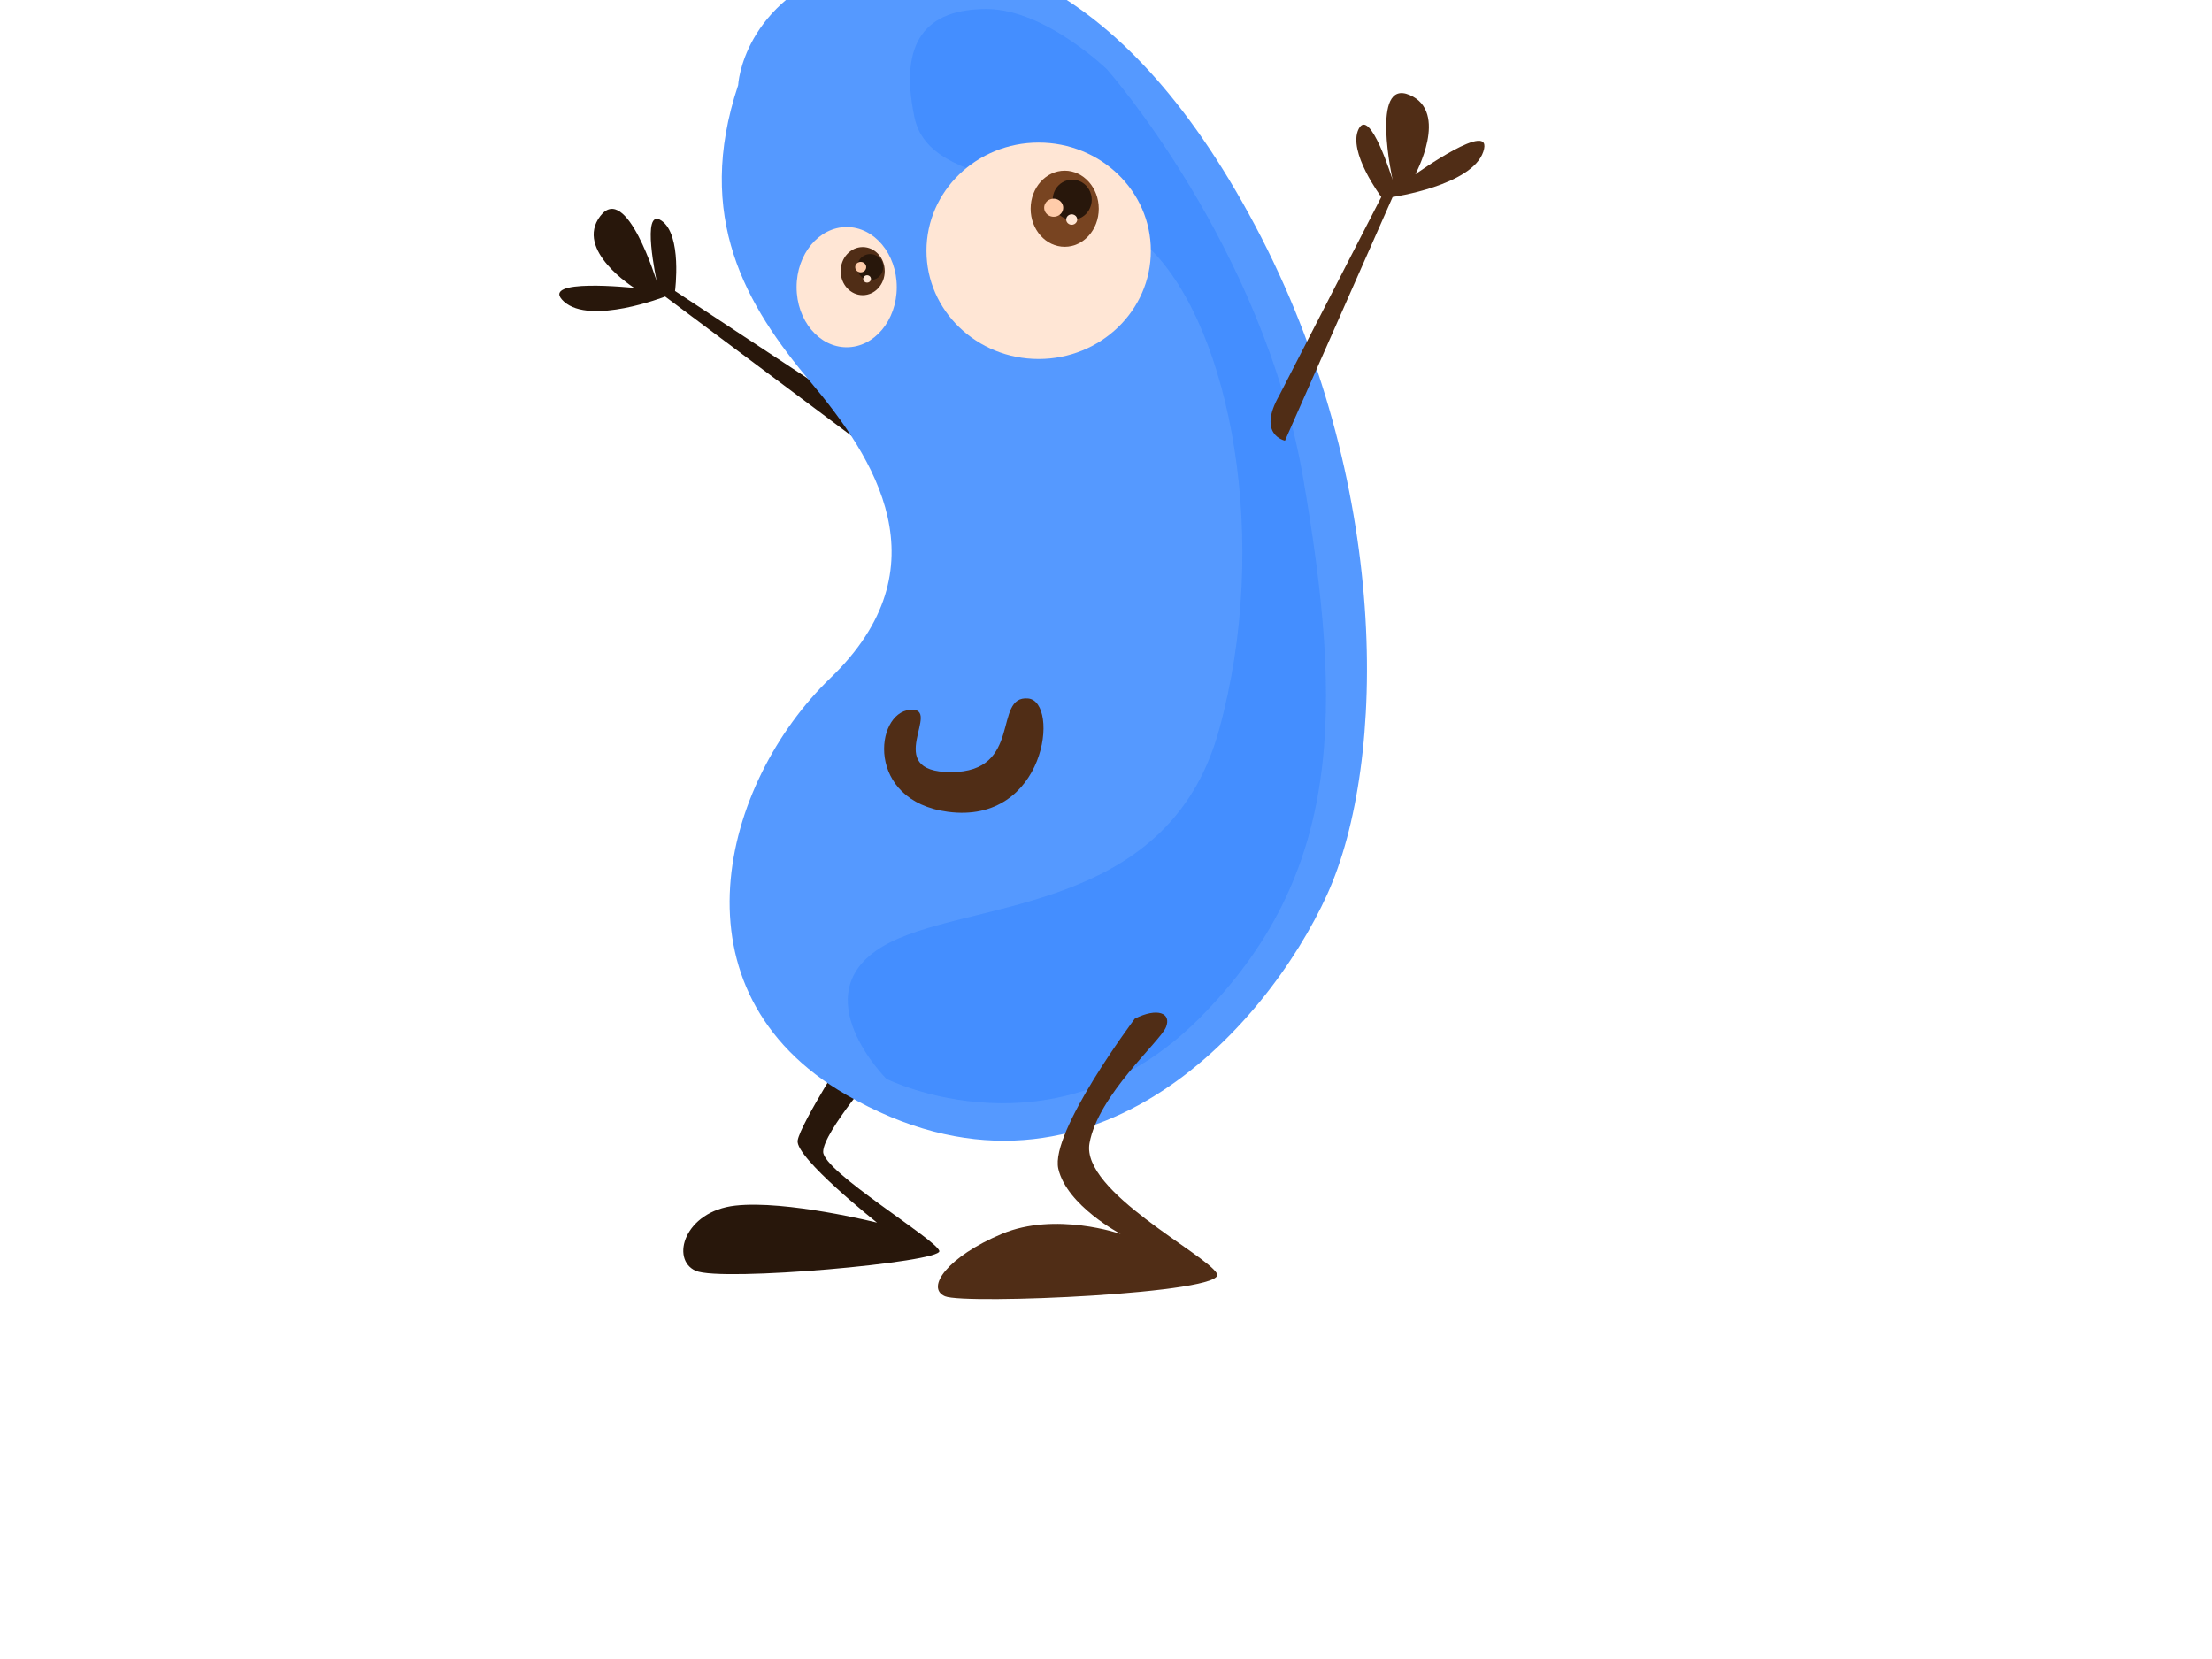
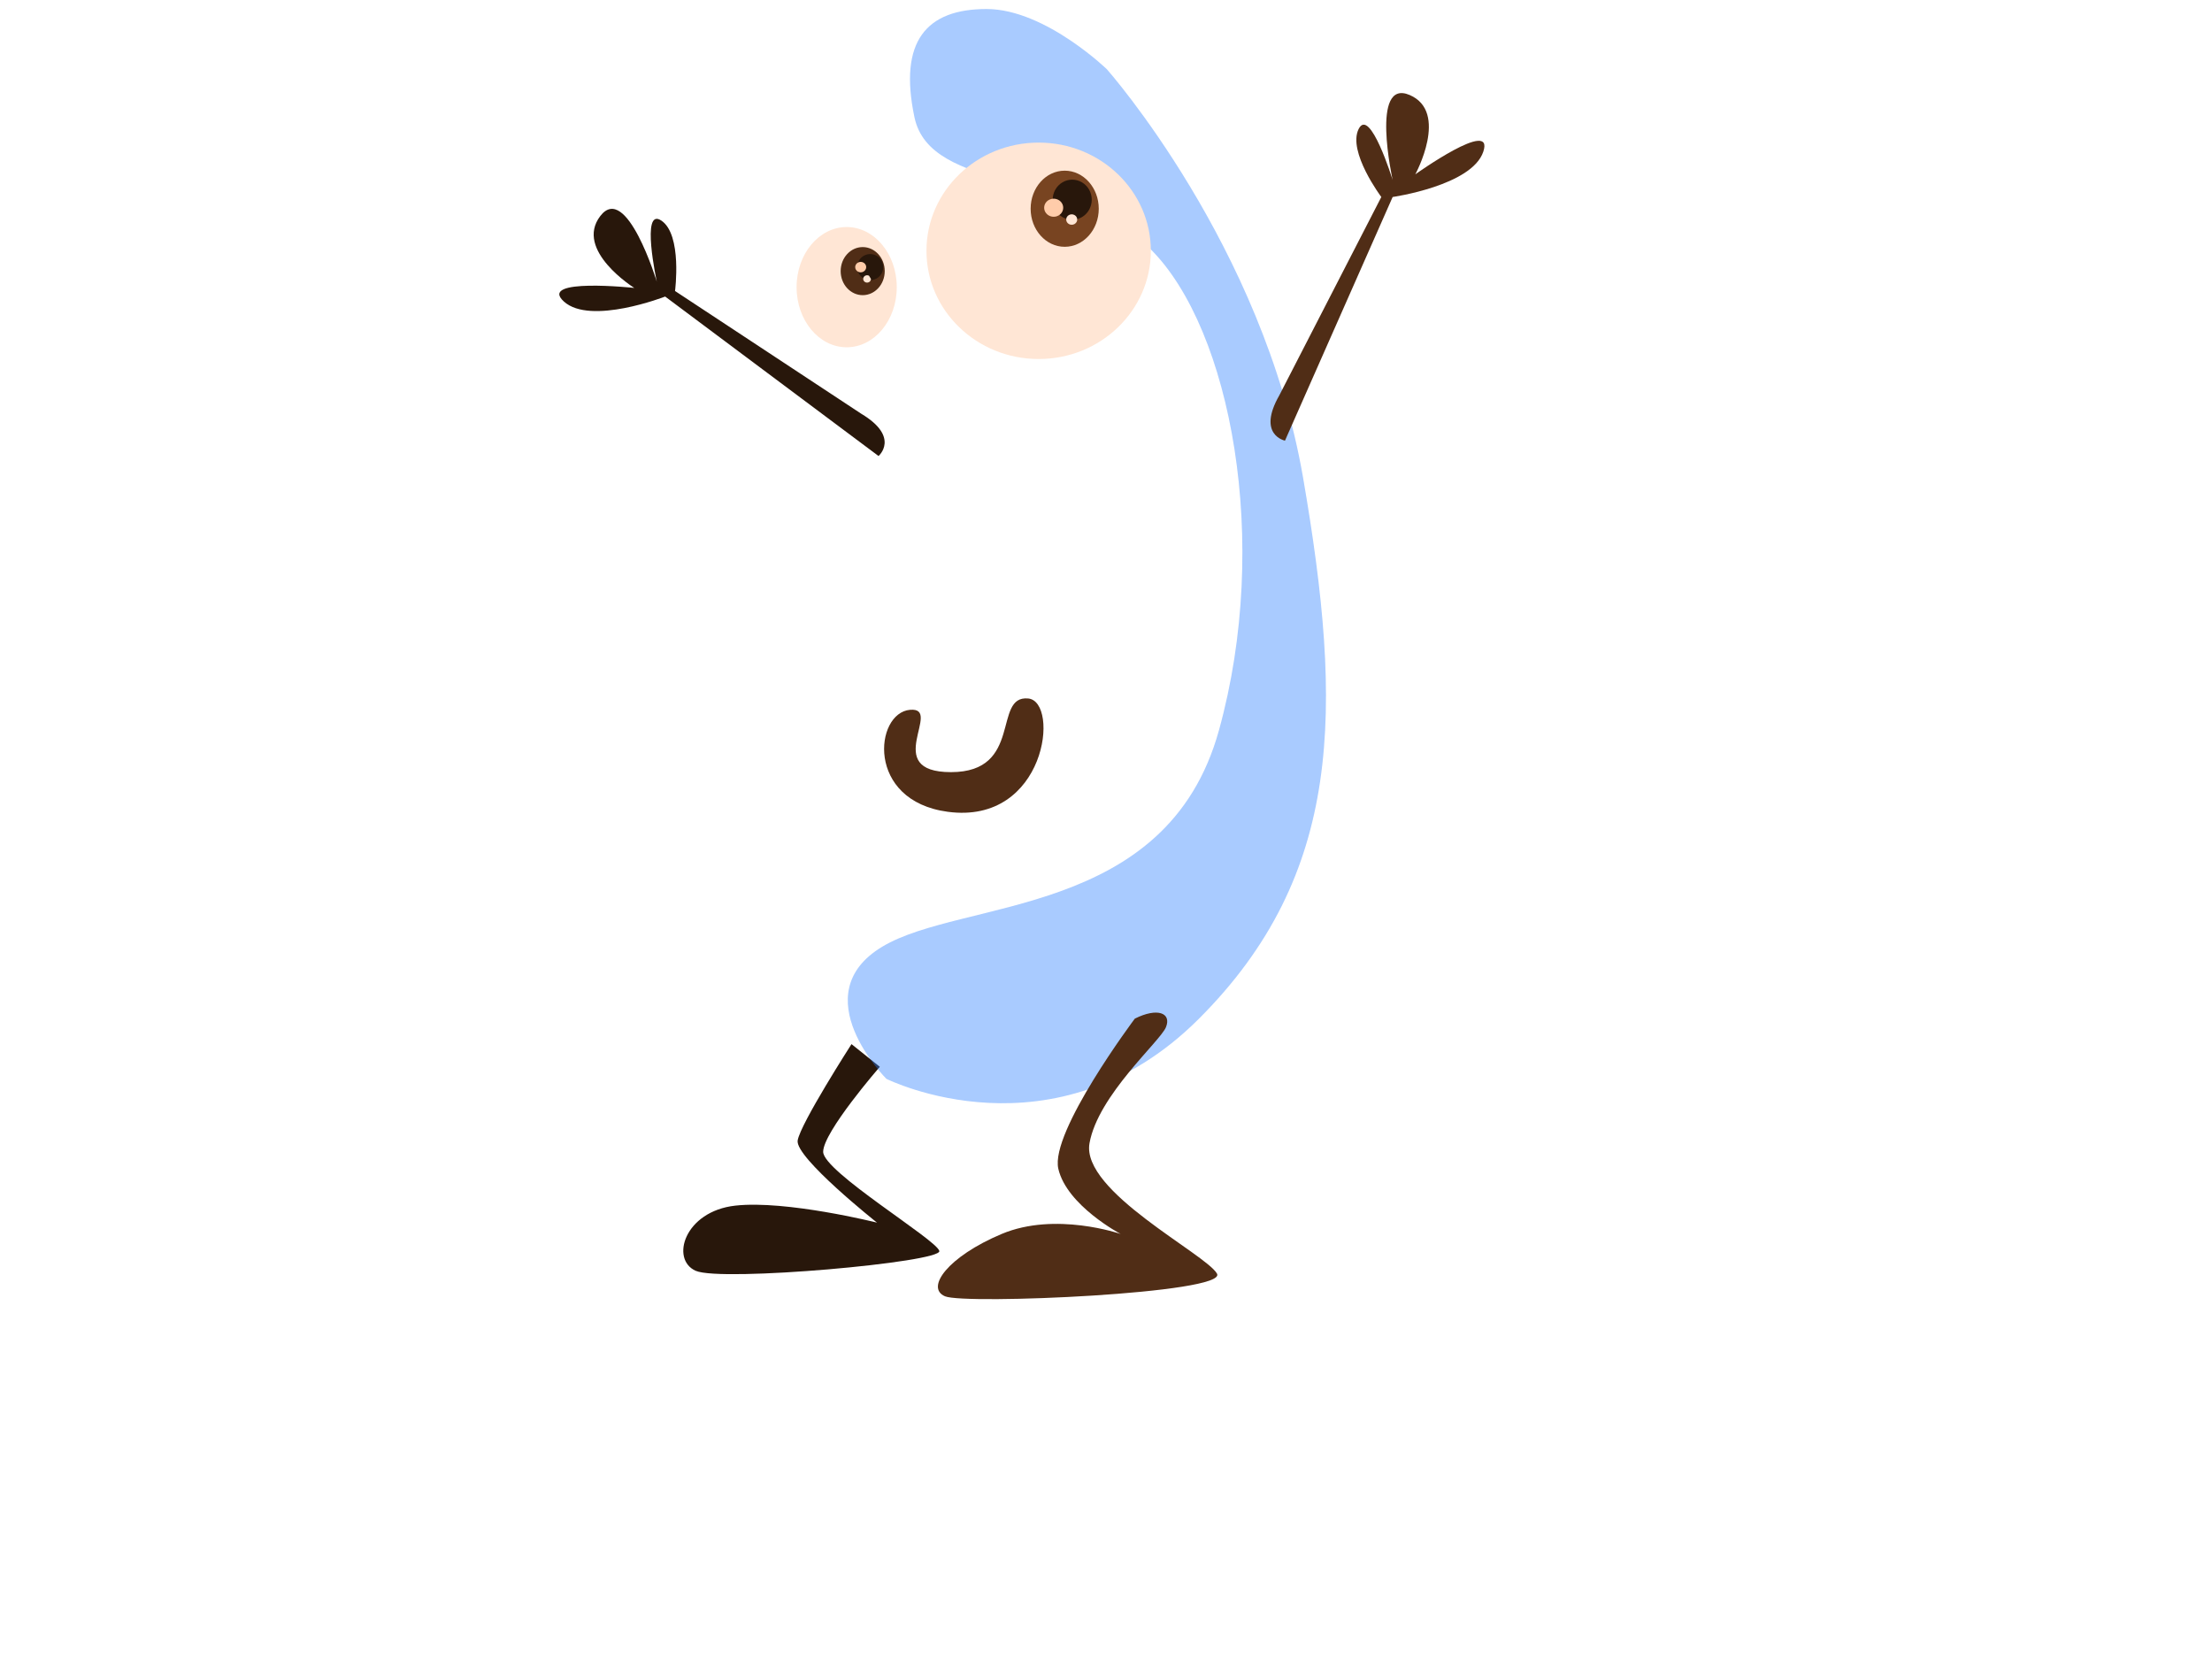
<svg xmlns="http://www.w3.org/2000/svg" xmlns:xlink="http://www.w3.org/1999/xlink" width="640" height="480">
  <defs>
    <linearGradient id="linearGradient3851">
      <stop stop-color="#ff5599" id="stop3853" offset="0" />
      <stop stop-color="#d40055" id="stop3855" offset="1" />
    </linearGradient>
    <filter id="filter3663">
      <feGaussianBlur id="feGaussianBlur3665" stdDeviation="4.675" />
    </filter>
    <radialGradient r="262.64" fy="763.962" fx="331.193" cy="763.962" cx="331.193" gradientTransform="matrix(-2.7190127e-7,-3.318,1.288,-1.1588892e-7,-616.64,1993.119)" gradientUnits="userSpaceOnUse" id="radialGradient4597" xlink:href="#linearGradient3851" />
  </defs>
  <g>
    <path fill="#28170b" fill-rule="evenodd" stroke-width="1px" id="path3773" d="m249.181,119.706l-53.874,-35.514c0,0 2.134,-16.255 -3.941,-20.36c-6.075,-4.105 -1.329,17.684 -1.329,17.684c0,0 -8.769,-28.931 -16.354,-19.013c-7.586,9.918 9.836,20.803 9.836,20.803c0,0 -28.045,-3.02 -20.36,3.941c7.685,6.962 29.292,-1.446 29.292,-1.446l61.739,46.137c0,0 6.338,-5.451 -5.008,-12.232z" />
    <path fill="#28170b" fill-rule="evenodd" stroke-width="1px" id="path3769" d="m254.562,308.657c0,0 -16.395,18.854 -16.395,24.592c0,5.738 32.79,25.412 33.61,28.691c0.82,3.279 -63.12,9.017 -70.498,5.738c-7.378,-3.279 -3.279,-17.215 11.476,-18.854c14.755,-1.64 40.987,4.918 40.987,4.918c0,0 -23.773,-18.854 -22.953,-23.773c0.82,-4.918 15.575,-27.871 15.575,-27.871l8.197,6.558z" />
-     <path fill="#5599ff" fill-rule="evenodd" stroke-width="1px" id="path2849" d="m213.568,24.637c0,0 1.159,-24.345 32.46,-34.779c31.301,-10.434 77.673,1.159 117.089,75.354c39.416,74.195 38.257,155.345 20.867,193.602c-17.389,38.257 -69.825,97.999 -139.115,57.965c-52.168,-30.142 -35.938,-90.425 -4.637,-120.567c33.371,-32.135 12.752,-63.761 -5.796,-85.788c-18.549,-22.027 -33.62,-47.531 -20.867,-85.788z" />
    <path opacity="0.635" fill="#2a7fff" fill-rule="evenodd" stroke-width="1px" filter="url(#filter3663)" id="path2851" d="m320.223,20c0,0 45.212,51.009 56.805,118.248c11.593,67.239 11.593,114.77 -30.142,156.505c-41.735,41.735 -90.425,17.389 -90.425,17.389c0,0 -24.345,-24.345 -1.159,-38.257c23.186,-13.912 82.31,-8.115 97.381,-62.602c15.071,-54.487 3.478,-115.929 -19.708,-139.115c-23.186,-23.186 -63.761,-16.23 -68.398,-38.257c-4.637,-22.027 3.478,-31.301 20.867,-31.301c17.389,0 35.938,18.549 34.779,17.389z" />
    <path fill="#ffe6d5" stroke-width="3.103" stroke-miterlimit="4" d="m259.46,83.082c0.003,9.607 -6.486,17.396 -14.491,17.396c-8.006,0 -14.494,-7.79 -14.491,-17.396c-0.003,-9.607 6.486,-17.396 14.491,-17.396c8.006,0 14.494,7.79 14.491,17.396z" id="path3667" />
    <path fill="#ffe6d5" stroke-width="3.103" stroke-miterlimit="4" d="m332.975,72.566c0.005,17.29 -14.53,31.309 -32.46,31.309c-17.931,0 -32.465,-14.019 -32.46,-31.309c-0.005,-17.29 14.53,-31.309 32.46,-31.309c17.931,0 32.465,14.019 32.46,31.309z" id="path3669" />
    <path fill="#784421" stroke-width="3.103" stroke-miterlimit="4" d="m317.905,60.393c0,6.082 -4.412,11.013 -9.854,11.013c-5.442,0 -9.854,-4.931 -9.854,-11.013c0,-6.082 4.412,-11.013 9.854,-11.013c5.442,0 9.854,4.931 9.854,11.013z" id="path3671" />
    <path fill="#502d16" stroke-width="3.103" stroke-miterlimit="4" d="m255.982,78.444c0,3.842 -2.855,6.956 -6.376,6.956c-3.521,0 -6.376,-3.114 -6.376,-6.956c0,-3.842 2.855,-6.956 6.376,-6.956c3.521,0 6.376,3.114 6.376,6.956z" id="path3673" />
    <path fill="#28170b" stroke-width="3.103" stroke-miterlimit="4" d="m315.876,57.785c0.003,2.073 -1.074,3.99 -2.823,5.027c-1.75,1.037 -3.907,1.037 -5.656,0c-1.75,-1.037 -2.826,-2.954 -2.823,-5.027c-0.003,-2.073 1.073,-3.99 2.823,-5.027c1.75,-1.037 3.907,-1.037 5.656,0c1.75,1.037 2.826,2.954 2.823,5.027z" id="path3675" />
    <path fill="#28170b" stroke-width="3.103" stroke-miterlimit="4" d="m255.547,77.285c0.002,1.347 -0.716,2.593 -1.882,3.268c-1.167,0.674 -2.604,0.674 -3.771,0c-1.167,-0.674 -1.884,-1.92 -1.882,-3.268c-0.002,-1.347 0.716,-2.593 1.882,-3.268c1.167,-0.674 2.604,-0.674 3.771,0c1.167,0.674 1.884,1.92 1.882,3.268z" id="path3677" />
    <path fill="#ffccaa" stroke-width="3.103" stroke-miterlimit="4" d="m307.616,60.103c0.001,0.933 -0.523,1.795 -1.375,2.262c-0.852,0.467 -1.903,0.467 -2.756,0c-0.852,-0.467 -1.377,-1.329 -1.375,-2.262c-0.001,-0.933 0.523,-1.795 1.375,-2.262c0.852,-0.467 1.903,-0.467 2.756,0c0.853,0.467 1.377,1.329 1.375,2.262z" id="path3679" />
    <path fill="#ffe6d5" stroke-width="3.103" stroke-miterlimit="4" d="m311.673,63.52c0.001,0.54 -0.303,1.039 -0.796,1.31c-0.494,0.27 -1.102,0.27 -1.595,0c-0.494,-0.27 -0.797,-0.77 -0.796,-1.31c-0.001,-0.54 0.303,-1.039 0.796,-1.31c0.494,-0.27 1.102,-0.27 1.595,0c0.494,0.27 0.797,0.77 0.796,1.31z" id="path3681" />
    <path fill="#ffccaa" stroke-width="3.103" stroke-miterlimit="4" d="m250.62,77.285c0.001,0.54 -0.303,1.039 -0.796,1.31c-0.494,0.27 -1.102,0.27 -1.595,0c-0.494,-0.27 -0.797,-0.77 -0.796,-1.31c-0.001,-0.54 0.303,-1.039 0.796,-1.31c0.494,-0.27 1.102,-0.27 1.595,0c0.494,0.27 0.797,0.77 0.796,1.31z" id="path3683" />
-     <path fill="#ffe6d5" stroke-width="3.103" stroke-miterlimit="4" d="m251.997,80.702c0.001,0.38 -0.213,0.732 -0.561,0.923c-0.348,0.19 -0.776,0.19 -1.124,0c-0.348,-0.19 -0.562,-0.542 -0.561,-0.923c-0.001,-0.381 0.213,-0.732 0.561,-0.923c0.348,-0.19 0.776,-0.19 1.124,0c0.348,0.19 0.562,0.542 0.561,0.923z" id="path3685" />
+     <path fill="#ffe6d5" stroke-width="3.103" stroke-miterlimit="4" d="m251.997,80.702c0.001,0.38 -0.213,0.732 -0.561,0.923c-0.348,0.19 -0.776,0.19 -1.124,0c-0.348,-0.19 -0.562,-0.542 -0.561,-0.923c-0.001,-0.381 0.213,-0.732 0.561,-0.923c0.348,-0.19 0.776,-0.19 1.124,0z" id="path3685" />
    <path fill="#502d16" fill-rule="evenodd" stroke-width="1px" id="path3765" d="m263.309,205.369c9.792,-0.82 -8.682,18.034 11.842,18.034c20.98,0 11.954,-22.266 22.318,-21.313c9.265,0.852 5.228,36.58 -23.229,32.79c-23.847,-3.176 -21.178,-28.653 -10.931,-29.511z" />
    <path fill="#502d16" fill-rule="evenodd" stroke-width="1px" id="path3767" d="m328.339,294.722c0,0 -24.592,32.79 -22.133,43.446c2.459,10.657 18.034,18.854 18.034,18.854c0,0 -18.854,-6.558 -34.429,0c-15.575,6.558 -22.133,15.575 -16.395,18.034c5.738,2.459 81.974,-0.82 78.695,-6.558c-3.279,-5.738 -39.348,-23.773 -36.888,-37.708c2.459,-13.936 20.494,-29.511 22.133,-33.61c1.64,-4.099 -2.459,-5.738 -9.017,-2.459z" />
    <path fill="#502d16" fill-rule="evenodd" stroke-width="1px" id="path3771" d="m370.146,114.378l29.511,-57.382c0,0 -9.837,-13.116 -6.558,-19.674c3.279,-6.558 9.837,14.755 9.837,14.755c0,0 -6.558,-29.511 4.918,-24.592c11.476,4.918 1.64,22.953 1.64,22.953c0,0 22.953,-16.395 19.674,-6.558c-3.279,9.837 -26.232,13.116 -26.232,13.116l-31.15,70.498c0,0 -8.197,-1.64 -1.639,-13.116z" />
    <title>Layer 1</title>
  </g>
</svg>